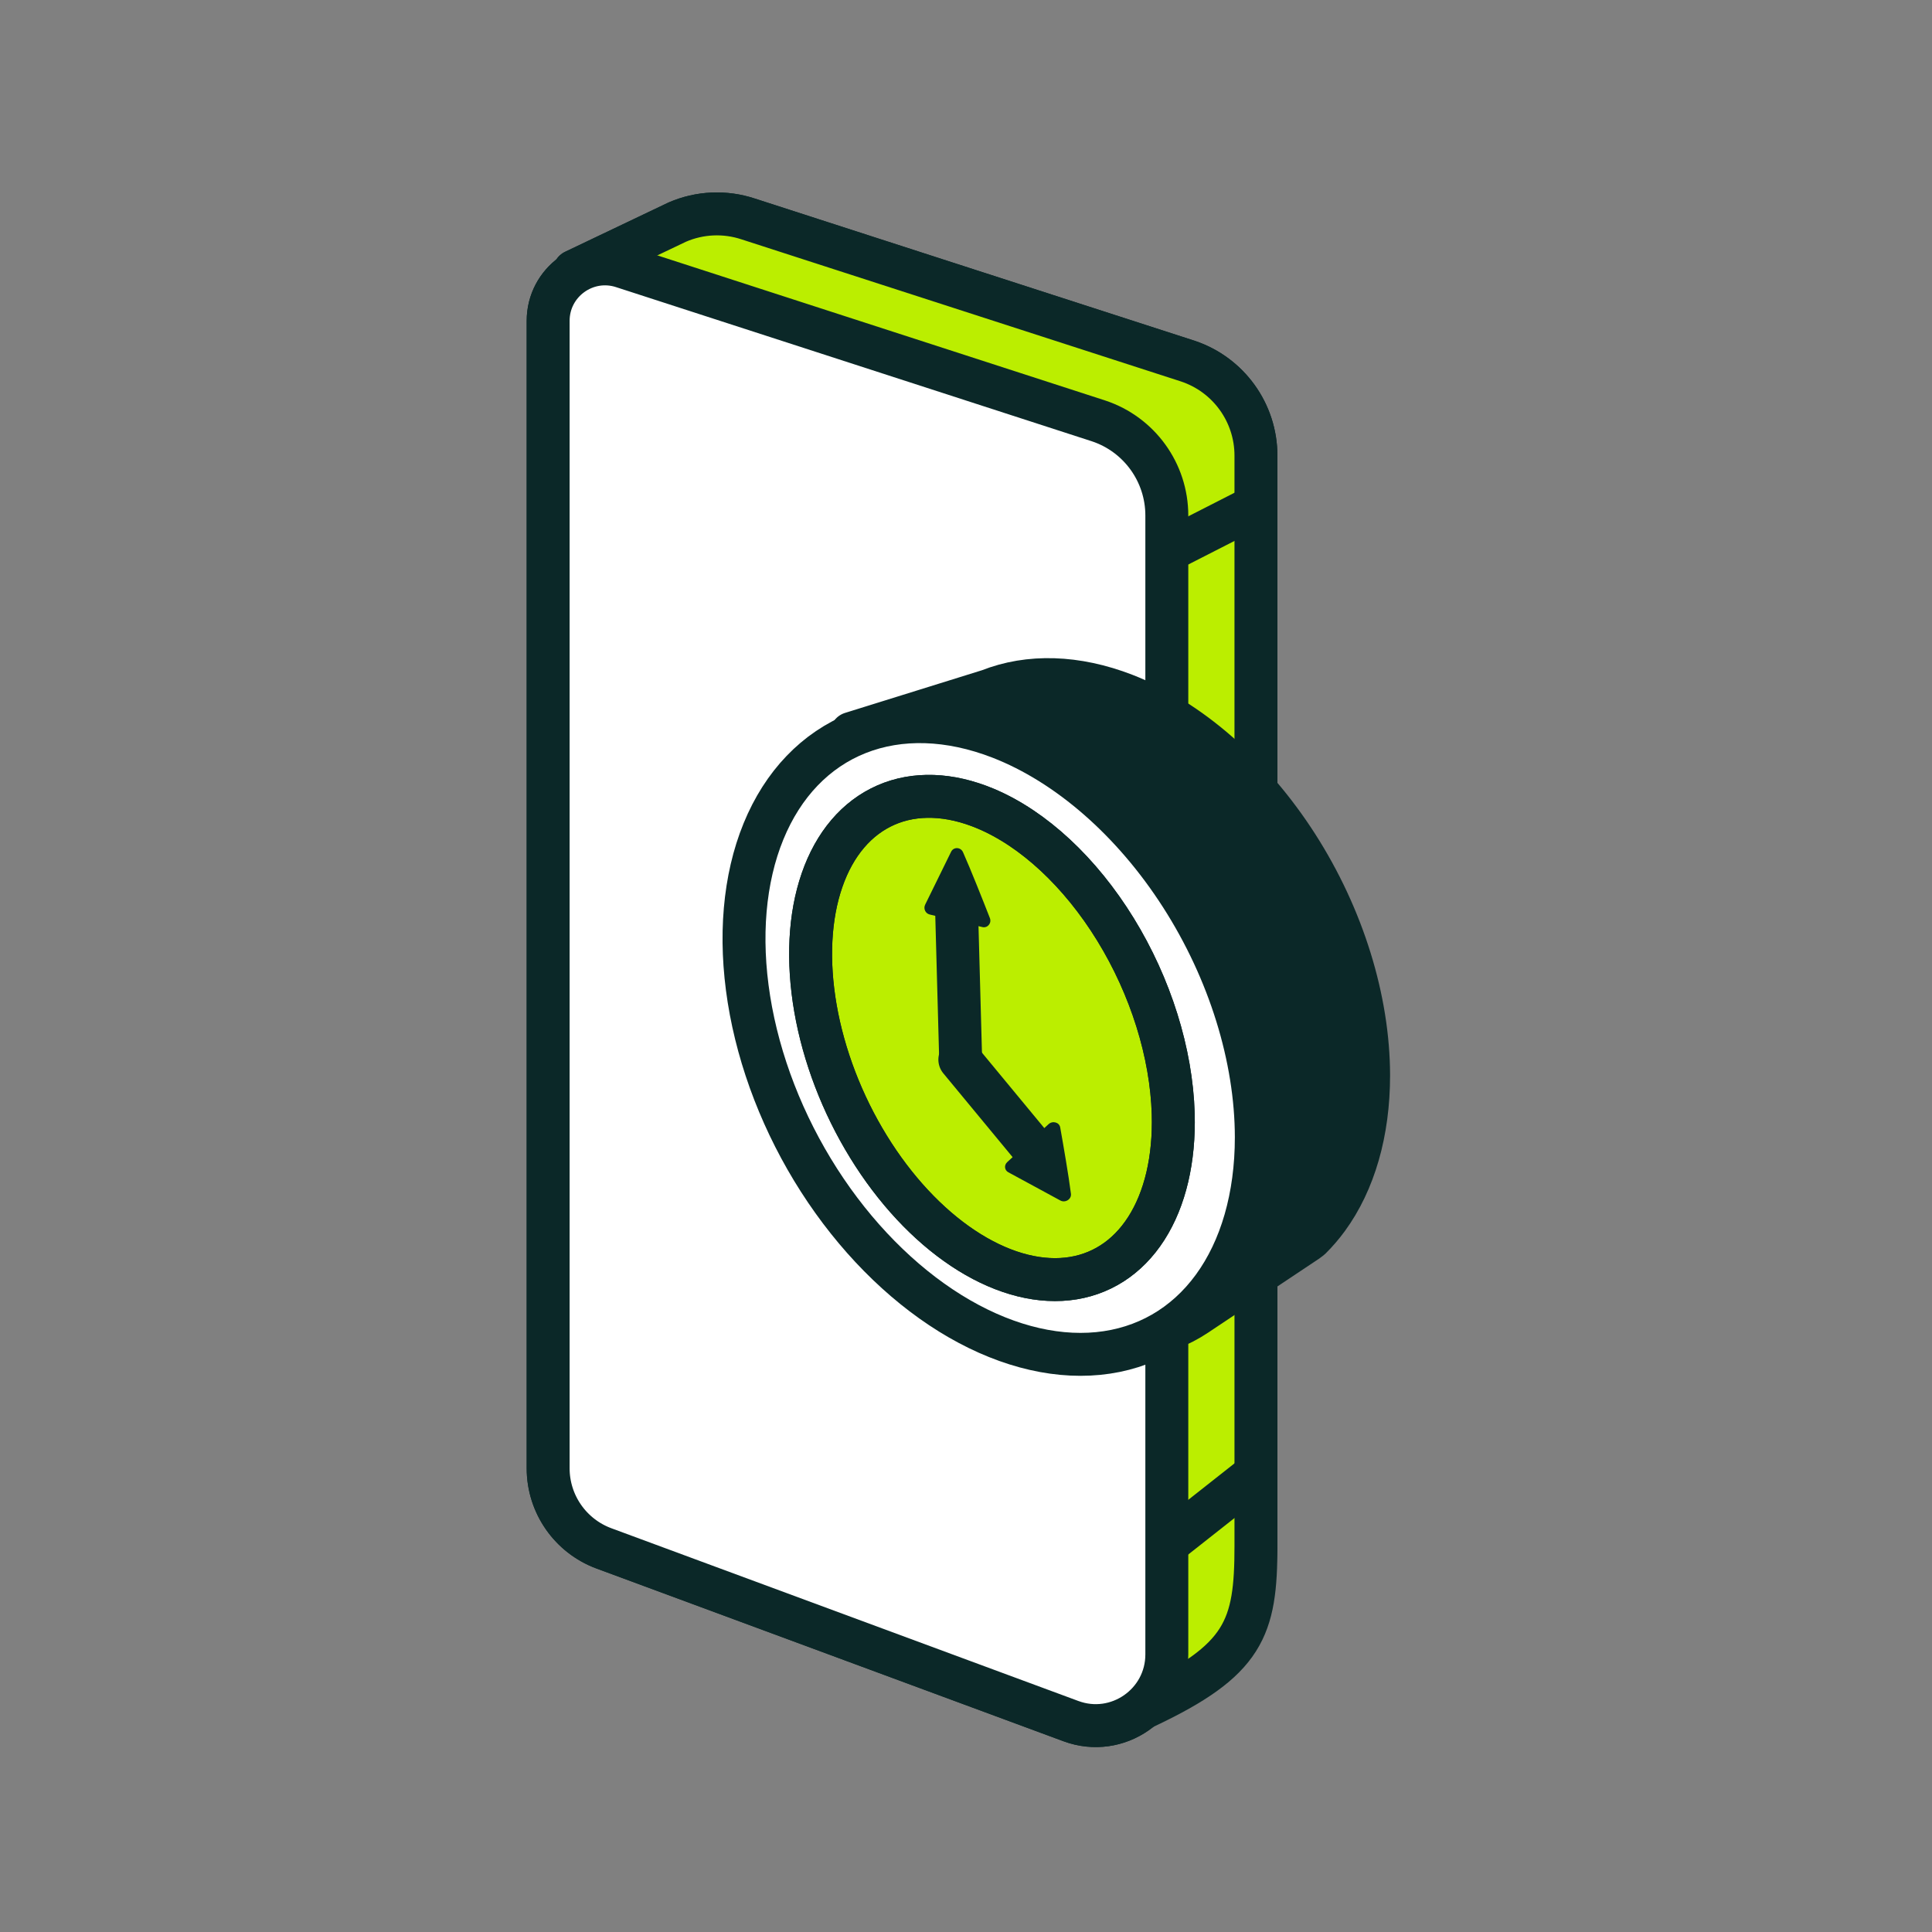
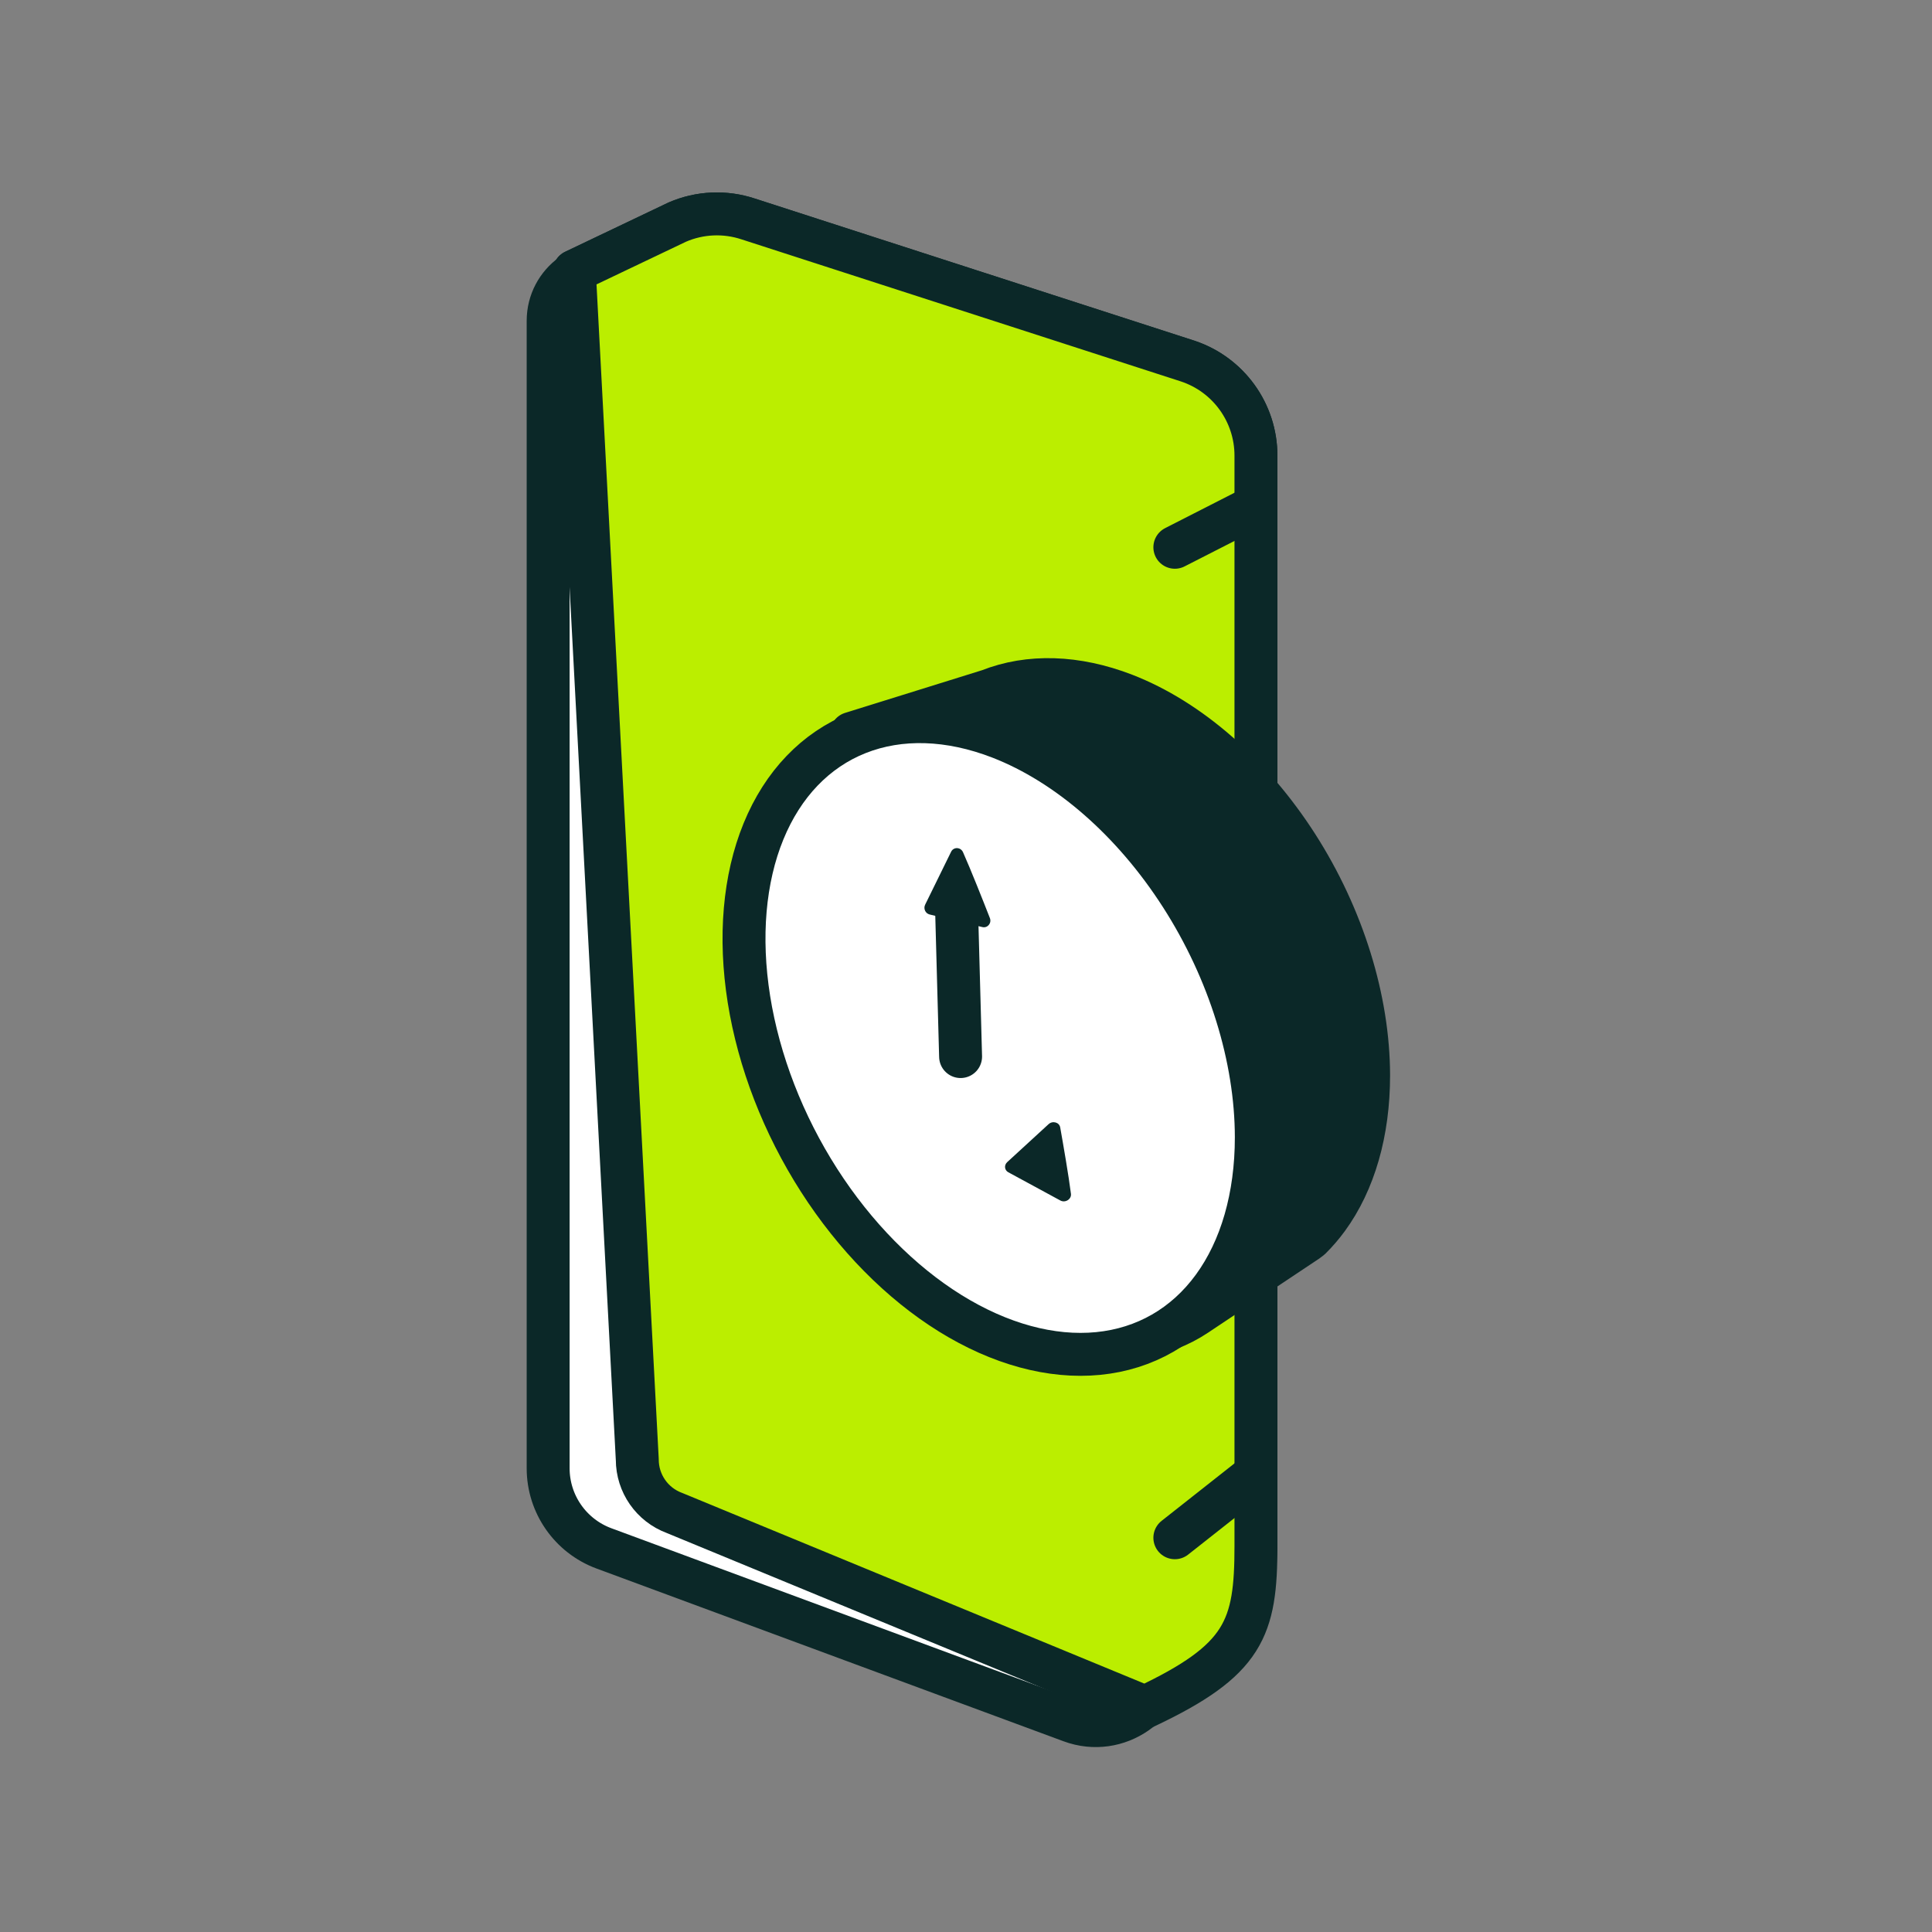
<svg xmlns="http://www.w3.org/2000/svg" width="90" height="90" viewBox="0 0 90 90" fill="none">
  <rect x="0" y="0" width="90" height="90" fill="#808080" stroke="none" />
  <path d="M53.735 78.859L31.419 70.48C30.378 70.095 29.687 69.103 29.687 67.993L26.754 12.633L31.549 10.347C32.596 9.893 33.774 9.841 34.857 10.201L55.33 16.821C57.227 17.451 58.507 19.226 58.507 21.225V72.013C58.507 72.086 58.506 72.165 58.502 72.248C58.406 74.575 57.154 76.7 55.185 77.944L53.735 78.859Z" fill="white" stroke="#0B2828" stroke-width="2" stroke-linecap="round" stroke-linejoin="round" />
  <path d="M49.89 80.177L28.132 72.129C26.572 71.551 25.535 70.063 25.535 68.399V14.946C25.535 13.137 27.307 11.859 29.023 12.43L51.178 19.608C53.075 20.239 54.355 22.013 54.355 24.012V77.069C54.355 79.377 52.055 80.978 49.89 80.177Z" fill="white" stroke="#0B2828" stroke-width="2" stroke-linecap="round" stroke-linejoin="round" />
-   <path d="M51.045 79.061C50.811 79.061 50.578 79.018 50.351 78.934L28.592 70.886C27.557 70.503 26.861 69.504 26.861 68.399V14.947C26.861 14.126 27.547 13.619 28.183 13.619C28.324 13.619 28.466 13.642 28.605 13.688L50.764 20.869C52.12 21.321 53.03 22.584 53.03 24.013V77.069C53.03 78.299 51.999 79.061 51.045 79.061Z" fill="white" stroke="#0B2828" stroke-width="2" stroke-linecap="round" stroke-linejoin="round" />
  <path d="M53.337 79.522L31.419 70.48C30.378 70.095 29.687 69.103 29.687 67.993L26.754 12.633L31.549 10.347C32.596 9.893 33.774 9.841 34.857 10.201L55.33 16.821C57.227 17.451 58.507 19.226 58.507 21.225C58.507 21.225 58.507 72.013 58.507 72.013C58.507 75.859 57.978 77.335 53.337 79.522Z" fill="#BBEE00" stroke="#0B2828" stroke-width="2" stroke-linecap="round" stroke-linejoin="round" />
-   <path d="M49.89 80.177L28.132 72.129C26.572 71.551 25.535 70.063 25.535 68.399V14.946C25.535 13.137 27.307 11.859 29.023 12.43L51.178 19.608C53.075 20.239 54.355 22.013 54.355 24.012V77.069C54.355 79.377 52.055 80.978 49.89 80.177Z" fill="white" stroke="#0B2828" stroke-width="2" stroke-linecap="round" stroke-linejoin="round" />
  <path d="M56.623 45.016L56.91 44.878C57.14 44.768 57.286 44.536 57.286 44.281V37.917C57.286 37.429 56.776 37.108 56.335 37.32L56.048 37.458C55.819 37.568 55.673 37.801 55.673 38.056V44.419C55.673 44.907 56.183 45.228 56.623 45.016Z" fill="white" stroke="#0B2828" stroke-width="2" stroke-linecap="round" stroke-linejoin="round" />
  <path d="M54.729 25.494L58.297 23.674" stroke="#0B2828" stroke-width="2" stroke-linecap="round" stroke-linejoin="round" />
  <path d="M54.729 71.634L58.176 68.916" stroke="#0B2828" stroke-width="2" stroke-linecap="round" stroke-linejoin="round" />
  <path d="M60.422 39.386C58.29 36.062 55.401 33.537 52.388 32.366C50.14 31.496 47.943 31.427 46.074 32.167L39.661 34.165L42.886 34.704C42.498 35.248 42.163 35.858 41.889 36.528C41.029 38.63 40.804 41.223 41.243 43.978C41.682 46.733 42.764 49.527 44.354 52.006C45.943 54.486 47.968 56.54 50.173 57.908C50.807 58.302 51.449 58.632 52.09 58.9L47.075 61.006L50.334 62.025C52.153 62.593 54.131 62.309 55.717 61.252L60.879 57.811L61.043 57.687C61.327 57.405 61.594 57.097 61.84 56.761C63.088 55.053 63.755 52.735 63.755 50.099C63.751 46.563 62.553 42.711 60.422 39.386Z" fill="#0B2828" stroke="#0B2828" stroke-width="2" stroke-linecap="round" stroke-linejoin="round" />
  <path d="M56.099 47.417C55.32 44.91 54 42.514 52.307 40.533C50.615 38.551 48.625 37.073 46.589 36.285C43.861 35.229 41.244 35.487 39.314 37.002C37.385 38.518 36.301 41.167 36.301 44.367C36.301 46.754 36.905 49.322 38.036 51.744C39.167 54.167 40.774 56.337 42.655 57.979C44.536 59.621 46.605 60.661 48.601 60.969C50.598 61.276 52.431 60.837 53.87 59.706C55.309 58.576 56.289 56.805 56.686 54.618C57.083 52.43 56.879 49.924 56.099 47.417Z" fill="white" stroke="#0B2828" stroke-width="2" stroke-linecap="round" stroke-linejoin="round" />
  <path d="M55.024 41.73C52.787 38.24 49.753 35.59 46.589 34.36C44.229 33.446 41.922 33.373 39.96 34.151C37.998 34.929 36.469 36.522 35.566 38.729C34.663 40.936 34.428 43.658 34.888 46.551C35.349 49.444 36.486 52.377 38.154 54.98C39.823 57.584 41.95 59.74 44.264 61.177C46.579 62.613 48.978 63.266 51.158 63.051C53.339 62.837 55.202 61.766 56.513 59.972C57.824 58.179 58.524 55.745 58.524 52.977C58.52 49.266 57.262 45.221 55.024 41.73Z" fill="white" stroke="#0B2828" stroke-width="2" stroke-linecap="round" stroke-linejoin="round" />
-   <path d="M51.962 43.294C50.322 40.628 48.144 38.603 45.905 37.664C44.235 36.966 42.621 36.91 41.266 37.505C39.911 38.099 38.876 39.315 38.293 41.001C37.709 42.687 37.604 44.766 37.988 46.976C38.373 49.185 39.231 51.426 40.455 53.414C41.678 55.403 43.211 57.05 44.861 58.147C46.51 59.244 48.202 59.743 49.721 59.579C51.241 59.415 52.521 58.597 53.398 57.227C54.276 55.857 54.713 53.998 54.653 51.884C54.57 49.049 53.602 45.96 51.962 43.294Z" fill="#BBEE00" stroke="#0B2828" stroke-width="2" stroke-linecap="round" stroke-linejoin="round" />
  <path d="M44.748 49.219L44.565 42.513" stroke="#0B2828" stroke-width="2" stroke-linecap="round" stroke-linejoin="round" />
-   <path d="M48.052 53.4L44.713 49.361" stroke="#0B2828" stroke-width="2" stroke-linecap="round" stroke-linejoin="round" />
-   <path d="M51.962 43.294C50.322 40.628 48.144 38.603 45.905 37.664C44.235 36.966 42.621 36.91 41.266 37.505C39.911 38.099 38.876 39.315 38.293 41.001C37.709 42.687 37.604 44.766 37.988 46.976C38.373 49.185 39.231 51.426 40.455 53.414C41.678 55.403 43.211 57.05 44.861 58.147C46.51 59.244 48.202 59.743 49.721 59.579C51.241 59.415 52.521 58.597 53.398 57.227C54.276 55.857 54.713 53.998 54.653 51.884C54.57 49.049 53.602 45.96 51.962 43.294Z" stroke="#0B2828" stroke-width="2" stroke-linecap="round" stroke-linejoin="round" />
  <path d="M44.306 39.679L43.096 42.145C43.006 42.329 43.11 42.554 43.308 42.601L45.763 43.187C46.005 43.245 46.205 43.003 46.112 42.766C45.799 41.965 45.217 40.496 44.861 39.699C44.752 39.455 44.421 39.443 44.306 39.679Z" fill="#0B2828" />
  <path d="M49.394 55.923L46.971 54.609C46.791 54.512 46.766 54.278 46.92 54.136L48.845 52.369C49.034 52.195 49.346 52.28 49.388 52.517C49.531 53.319 49.786 54.792 49.889 55.613C49.92 55.864 49.624 56.049 49.394 55.923Z" fill="#0B2828" />
</svg>